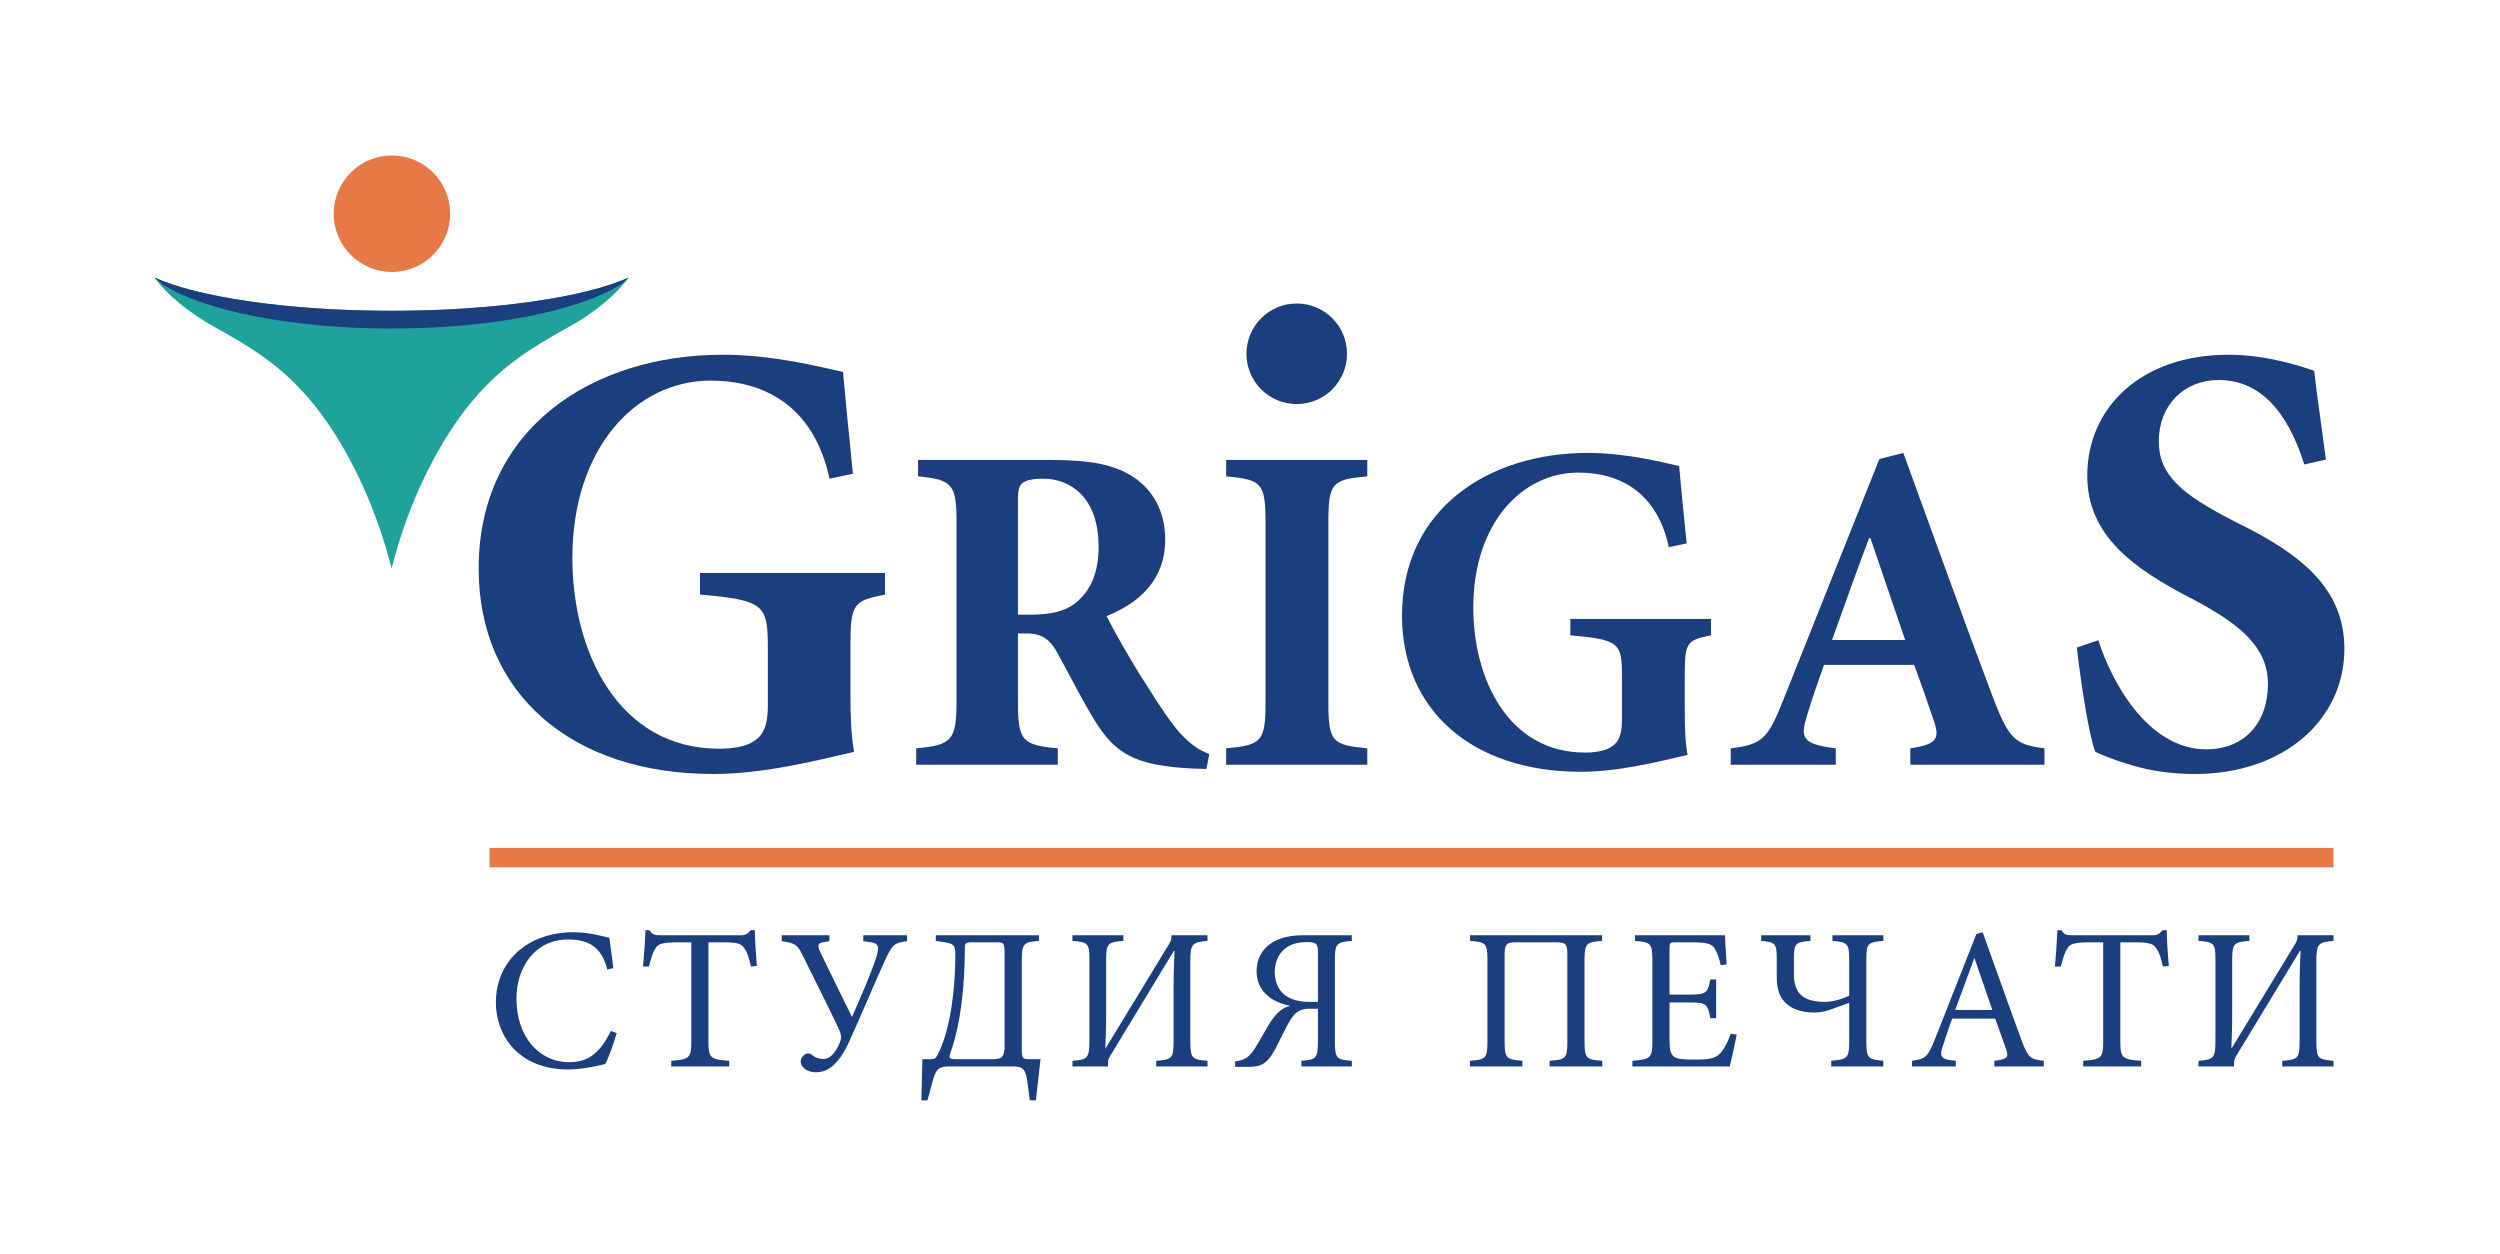
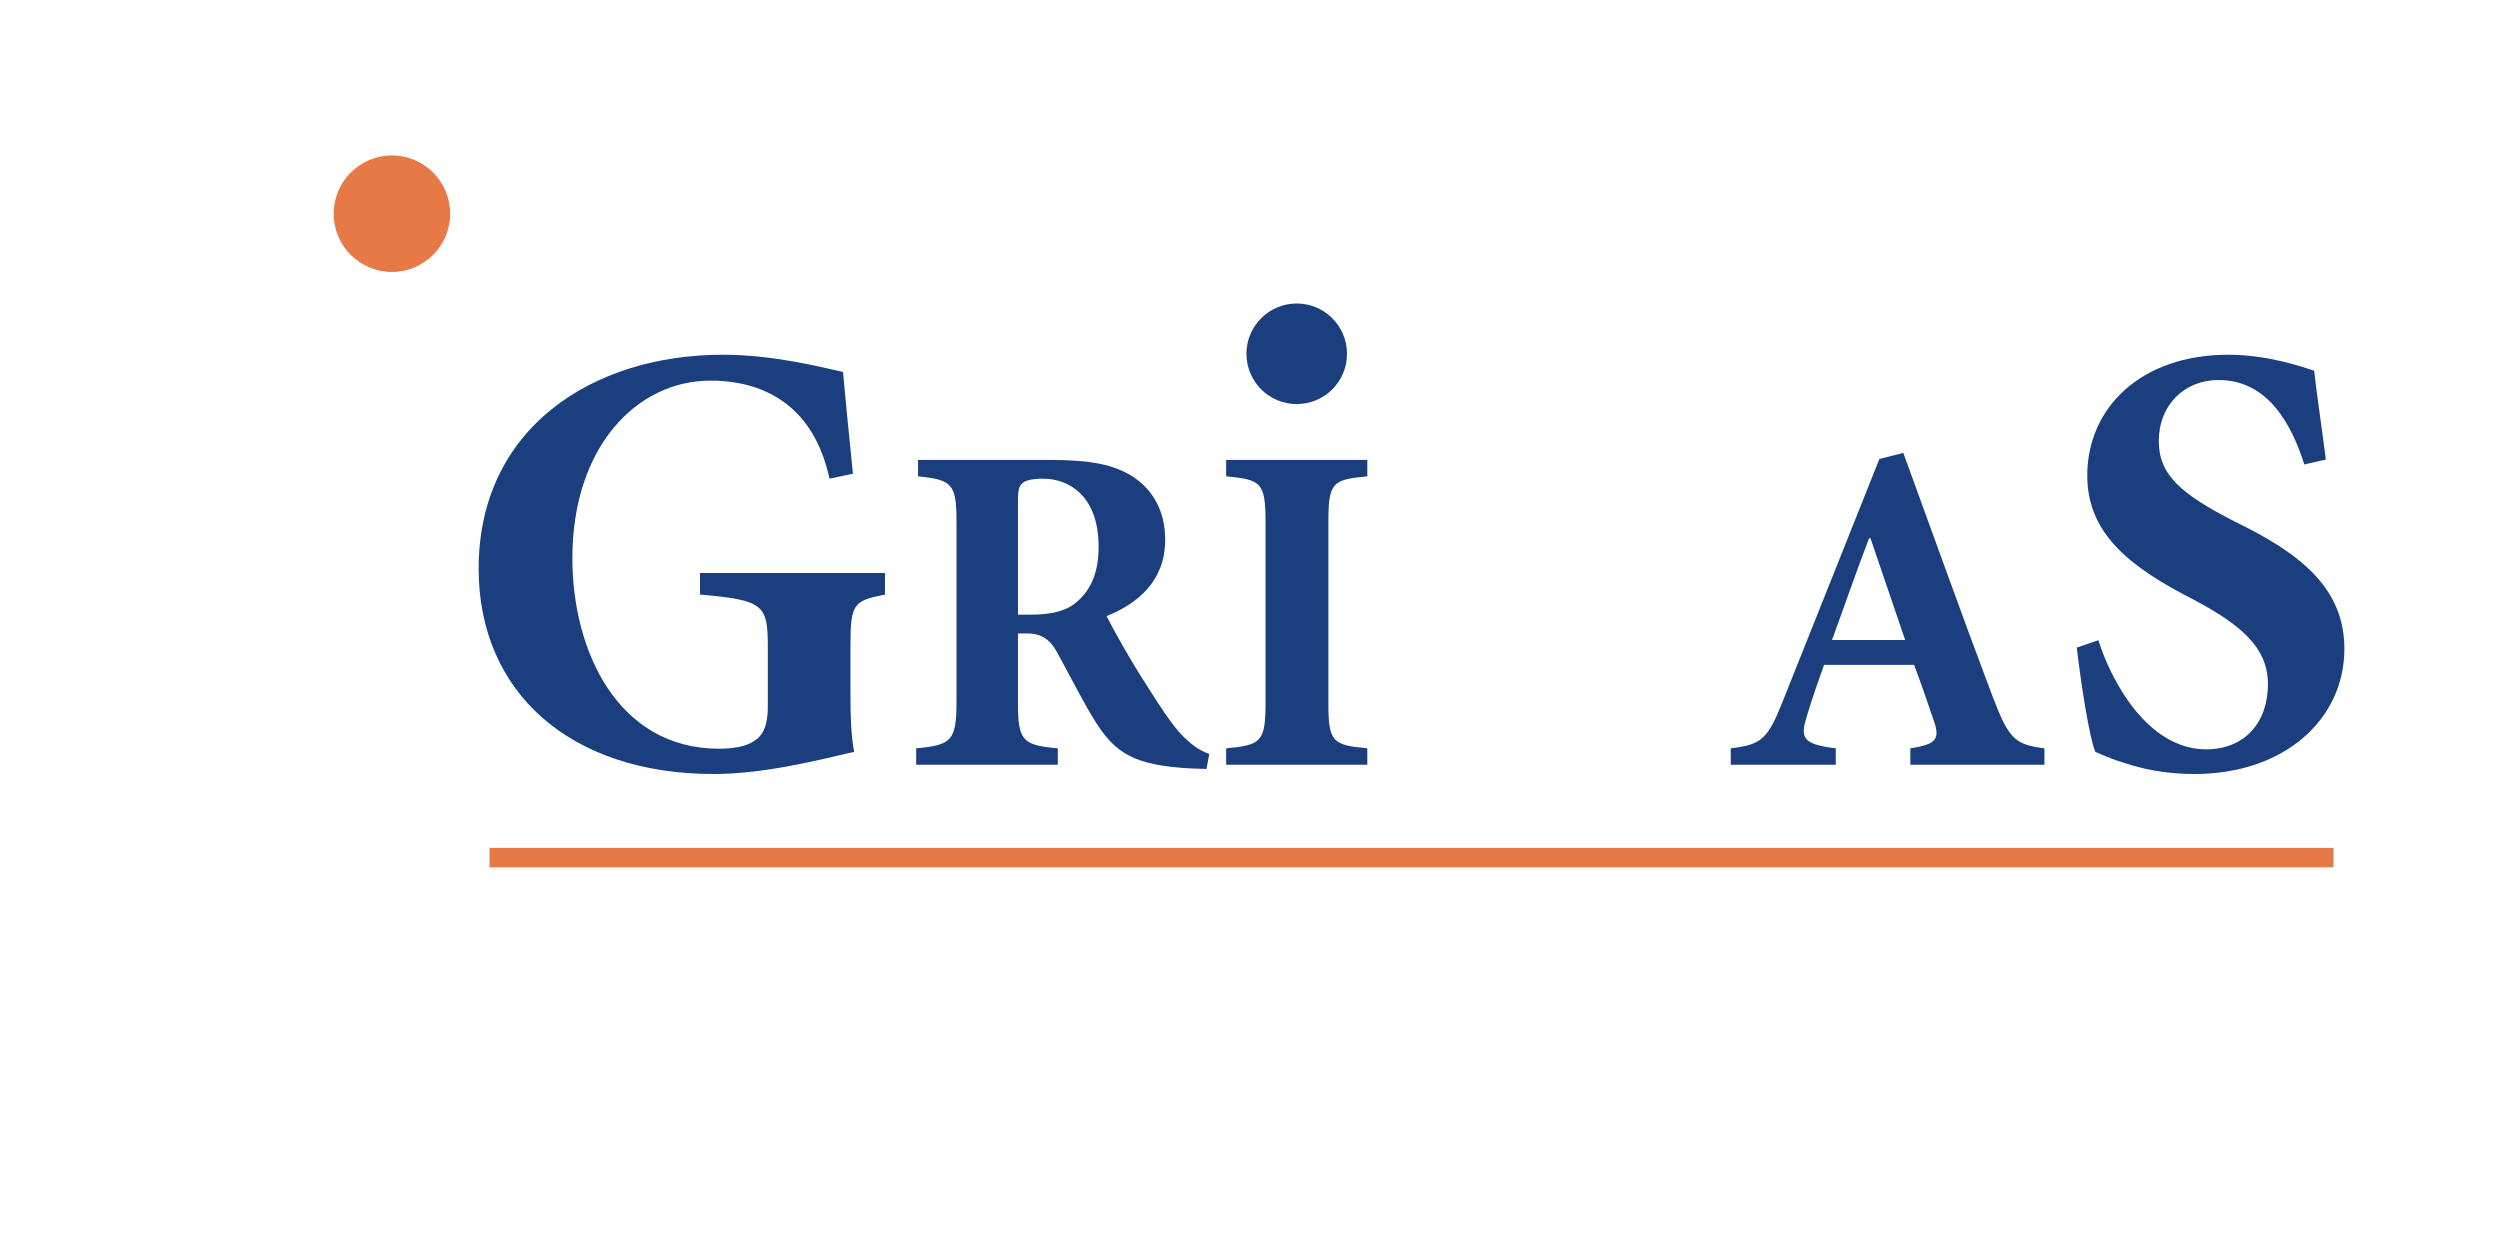
<svg xmlns="http://www.w3.org/2000/svg" width="654" height="328" viewBox="0 0 654 328" fill="none">
  <g filter="url(#filter0_d_32_20)">
    <path d="M231.509 149.895H183.12V155.541C200.056 156.993 200.863 158.283 200.863 169.573V184.896C200.863 189.897 199.573 192.478 197.153 193.929C195.056 195.381 191.346 195.865 188.121 195.865C161.668 195.865 149.732 170.38 149.732 146.024C149.732 116.991 166.507 99.571 185.862 99.571C201.024 99.571 213.121 107.152 216.992 125.217L223.122 123.927C221.831 111.346 221.025 102.797 220.541 97.313C214.734 96.022 202.315 92.796 189.088 92.796C155.055 92.796 125.215 111.991 125.215 148.766C125.215 181.187 149.248 202.478 186.669 202.478C199.734 202.478 213.767 198.929 223.444 196.672C222.638 192.478 222.476 187.316 222.476 181.51V168.606C222.476 157.799 223.444 157.154 231.509 155.541V149.895Z" fill="#1B3E7F" />
    <path d="M316.345 197.237C313.646 196.256 311.561 194.784 308.862 191.962C306.531 189.386 303.832 185.46 299.539 178.591C295.859 172.947 291.32 164.851 289.48 161.171C297.699 157.858 304.814 151.97 304.814 141.175C304.814 133.569 301.502 128.171 296.595 124.859C291.565 121.547 285.431 120.32 274.636 120.32H240.165V124.614C249.12 125.473 250.224 126.699 250.224 136.513V183.62C250.224 193.802 248.874 194.906 239.674 195.765V200.058H276.722V195.765C267.398 194.906 266.294 193.802 266.294 183.62V165.71H268.625C272.55 165.71 274.759 167.305 276.722 170.985C280.279 177.487 283.591 184.111 286.781 189.14C291.811 196.869 296.472 200.304 311.929 201.04C313.524 201.04 314.873 201.163 315.609 201.163L316.345 197.237ZM266.294 160.803V130.993C266.294 128.417 266.539 127.19 267.398 126.454C268.134 125.718 269.852 125.227 272.919 125.227C279.788 125.227 287.394 129.889 287.394 143.015C287.394 149.271 285.677 154.178 281.506 157.613C278.807 159.944 274.636 160.803 269.484 160.803H266.294Z" fill="#1B3E7F" />
    <path d="M357.687 200.058V195.765C348.486 194.906 347.504 194.047 347.504 183.743V136.759C347.504 126.209 348.486 125.473 357.687 124.614V120.32H320.762V124.614C329.962 125.473 331.066 126.209 331.066 136.759V183.743C331.066 194.047 329.962 194.906 320.762 195.765V200.058H357.687Z" fill="#1B3E7F" />
-     <path d="M447.607 161.907H410.804V166.201C423.685 167.305 424.299 168.286 424.299 176.873V188.527C424.299 192.33 423.317 194.293 421.477 195.397C419.882 196.501 417.061 196.869 414.607 196.869C394.489 196.869 385.411 177.487 385.411 158.963C385.411 136.881 398.169 123.633 412.89 123.633C424.421 123.633 433.622 129.398 436.566 143.138L441.228 142.156C440.246 132.588 439.633 126.086 439.265 121.915C434.849 120.934 425.403 118.48 415.343 118.48C389.459 118.48 366.765 133.078 366.765 161.048C366.765 185.706 385.043 201.899 413.503 201.899C423.44 201.899 434.112 199.2 441.473 197.483C440.86 194.293 440.737 190.367 440.737 185.951V176.137C440.737 167.918 441.473 167.427 447.607 166.201V161.907Z" fill="#1B3E7F" />
    <path d="M534.828 200.058V195.765C526.977 194.784 525.504 193.189 521.334 182.394C513.36 161.293 505.754 139.948 497.903 118.48L491.646 120.075L466.498 183.129C462.45 193.434 460.855 194.784 452.759 195.765V200.058H480.238V195.765C471.283 194.661 470.914 192.943 472.755 187.055C474.227 182.148 475.821 177.732 477.171 173.929H500.724C502.565 178.836 504.405 184.111 505.631 187.791C507.594 193.189 506.981 194.661 499.743 195.765V200.058H534.828ZM498.394 167.427H479.256C482.446 158.717 485.513 149.762 488.948 140.807H489.316L498.394 167.427Z" fill="#1B3E7F" />
    <path d="M608.452 120.217C607.161 110.216 606.032 102.958 605.387 96.99C602.484 96.022 593.29 92.796 582.967 92.796C560.063 92.796 546.03 106.668 546.03 124.41C546.03 139.895 557.643 148.605 574.096 156.993C586.193 163.444 593.29 169.412 593.29 178.929C593.29 189.252 586.999 196.026 577.16 196.026C561.676 196.026 552.159 177.8 548.934 167.477L543.288 169.412C544.417 179.09 546.514 192.639 548.127 196.672C550.224 197.639 553.288 198.929 557.804 200.22C562.644 201.672 568.289 202.478 574.096 202.478C597.645 202.478 613.291 188.123 613.291 169.735C613.291 153.766 601.677 144.734 584.741 136.508C570.547 129.25 564.74 124.249 564.74 115.378C564.74 106.023 571.354 99.41 580.386 99.41C593.451 99.41 599.58 111.346 602.806 121.507L608.452 120.217Z" fill="#1B3E7F" />
-     <path d="M159.812 269.687C157.172 274.967 154.322 277.87 148.936 277.87C140.911 277.87 135.104 271.113 135.104 261.24C135.104 253.215 139.803 245.771 148.619 245.771C154.322 245.771 157.489 248.041 158.862 253.637L160.446 253.268C160.129 250.416 159.812 248.305 159.39 245.296C157.911 245.031 154.322 243.87 150.045 243.87C138.271 243.87 129.719 251.209 129.719 262.295C129.719 270.69 135.473 279.771 148.619 279.771C152.421 279.771 156.855 278.715 158.334 278.346C159.284 276.603 160.604 272.696 161.343 270.268L159.812 269.687ZM197.997 252.687C197.733 249.625 197.469 245.771 197.469 243.342H196.36C195.515 244.345 195.093 244.662 193.668 244.662H172.813C171.335 244.662 170.648 244.556 169.909 243.342H168.853C168.748 246.246 168.484 249.678 168.22 252.845H169.751C170.385 250.522 170.807 249.044 171.441 248.146C172.127 246.932 173.183 246.51 177.565 246.51H180.838V272.485C180.838 276.656 180.416 277.184 175.611 277.501V278.979H190.764V277.501C185.748 277.184 185.326 276.656 185.326 272.485V246.51H189.074C193.034 246.51 193.931 246.879 194.776 248.146C195.41 248.991 195.885 250.311 196.466 252.845L197.997 252.687ZM237.29 244.671H225.833V246.211L227.681 246.474C229.688 246.739 230.163 247.478 229.212 250.54C227.312 256.031 225.306 260.456 222.877 266.053L214.746 249.431C213.743 247.372 213.849 246.739 215.38 246.474L216.964 246.211V244.671H204.504V246.211C207.883 246.686 208.622 247.108 209.889 249.748C211.262 252.493 218.02 266.106 219.128 268.534C219.815 269.96 220.026 270.646 220.026 271.438C220.026 272.441 218.178 277.025 215.486 277.025C214.482 277.025 213.321 276.762 212.371 275.917C211.684 275.336 210.892 275.494 210.206 276.128C209.414 276.867 209.256 277.765 209.731 278.662C210.206 279.718 211.684 280.51 213.374 280.51C215.908 280.51 218.812 279.401 221.874 273.075C224.038 268.429 229.318 256.031 231.271 251.754C233.383 247.214 233.753 246.633 237.29 246.211V244.671ZM272.201 277.078H269.139C267.555 277.078 267.291 276.815 267.291 274.333V251.578C267.291 246.774 267.714 246.457 271.779 246.14V244.662H244.8L244.792 246.14L246.912 246.457C249.182 246.827 249.922 247.091 249.922 249.572C249.922 259.181 248.496 269.898 245.223 276.022C244.792 276.92 244.369 277.078 243.524 277.078H241.298L241.034 287.849H242.627L243.841 283.361C244.739 279.877 245.328 278.979 248.338 278.979H264.968C267.555 278.979 268.347 279.613 268.77 283.15L269.403 287.849H270.987L272.201 277.078ZM262.804 273.171C262.804 276.55 262.223 277.078 259.53 277.078H249.605C248.285 277.078 248.232 276.55 248.602 275.494C251.453 267.681 252.403 257.122 252.403 248.199C252.403 246.668 252.561 246.51 254.62 246.51H260.745C262.751 246.51 262.804 246.721 262.804 250.153V273.171ZM315.877 278.979V277.501C311.864 277.184 311.389 276.92 311.389 272.38V251.578C311.389 246.879 311.864 246.457 315.877 246.14V244.662H306.426V245.19C306.426 245.665 306.321 246.193 305.845 246.932L289.268 274.175H289.162C289.373 268.948 289.373 266.202 289.373 263.774V250.892C289.373 246.774 289.901 246.457 293.861 246.14V244.662H280.557V246.14C284.569 246.457 284.991 246.774 284.991 250.945V272.01C284.991 276.815 284.569 277.184 280.557 277.501V278.979H289.849V278.398C289.849 277.712 289.901 277.025 290.324 276.392L307.06 248.78H307.271C307.007 253.848 307.007 256.858 307.007 258.6V272.38C307.007 276.92 306.532 277.184 302.467 277.501V278.979H315.877ZM353.639 244.662H340.915C331.623 244.662 328.667 249.625 328.72 254.271C328.825 260.817 335.266 262.771 337.431 263.088V263.193C335.794 263.51 333.946 264.671 331.887 268.103C329.934 271.377 328.561 274.069 327.347 275.547C326.238 276.867 325.129 277.395 323.123 277.659V279.085H326.555C329.564 279.085 331.359 278.609 333.577 274.491C335.266 271.218 336.217 269.159 337.325 267.206C338.804 264.724 340.018 263.88 342.711 263.88H344.769V272.327C344.769 276.92 344.347 277.184 340.44 277.501V278.979H353.639V277.501C349.627 277.184 349.204 276.92 349.204 272.327V251.262C349.204 246.827 349.627 246.457 353.639 246.14V244.662ZM344.769 262.085H342.552C337.325 262.085 333.63 259.867 333.471 254.376C333.418 251.578 334.791 246.51 341.707 246.457C344.241 246.404 344.769 246.879 344.769 248.833V262.085ZM419.155 278.979V277.501C414.983 277.184 414.508 276.973 414.508 272.327V251.314C414.508 246.721 414.984 246.457 419.102 246.14V244.662H384.573V246.14C388.692 246.457 389.114 246.668 389.114 251.314V272.327C389.114 276.92 388.692 277.184 384.521 277.501V278.979H398.247V277.501C394.077 277.184 393.601 276.867 393.601 272.327V250.258C393.601 246.932 393.918 246.51 396.875 246.51H406.853C409.757 246.51 410.021 246.932 410.021 249.994V272.327C410.021 276.973 409.598 277.184 405.375 277.501V278.979H419.155ZM452.746 270.426C452.06 272.538 451.056 274.333 450.159 275.389C448.997 276.762 447.519 277.184 443.507 277.184C440.867 277.184 439.019 277.131 438.016 276.498C437.065 275.812 436.749 274.703 436.749 272.221V262.243H441.765C446.358 262.243 446.727 262.56 447.414 266.361H448.945V256.224H447.414C446.727 259.761 446.463 260.184 441.712 260.184H436.749V248.199C436.749 246.615 436.855 246.51 438.491 246.51H442.503C446.305 246.51 447.73 246.879 448.469 247.988C449.156 249.15 449.684 250.311 450.159 252.528L451.69 252.264C451.532 249.572 451.268 245.982 451.268 244.662H427.721V246.14C431.839 246.51 432.261 246.668 432.261 251.42V272.432C432.261 276.709 431.839 277.131 427.035 277.501V278.979H452.482C452.957 277.343 454.013 272.38 454.33 270.637L452.746 270.426ZM492.673 244.662H479.368V246.14C483.275 246.457 483.75 246.774 483.75 250.997V260.448C482.166 261.292 479.527 262.085 477.362 262.085C471.607 262.085 469.284 259.761 469.284 254.851V250.839C469.284 246.774 469.707 246.457 473.613 246.14V244.662H460.731V246.14C464.374 246.457 464.797 246.721 464.797 250.734V255.432C464.797 258.811 465.536 260.395 466.433 261.609C468.017 263.721 470.921 264.883 474.669 264.883C476.148 264.883 477.573 264.566 478.576 264.196L483.75 262.348V272.327C483.75 276.815 483.328 277.131 479.051 277.501V278.979H492.673V277.501C488.66 277.131 488.238 276.867 488.238 272.327V250.945C488.238 246.774 488.66 246.457 492.673 246.14V244.662ZM534.659 278.979V277.501C531.227 277.184 530.541 276.709 528.851 272.168C525.472 262.982 521.935 252.951 518.662 243.87L517.025 244.345L506.096 272.063C504.248 276.709 503.509 277.025 500.183 277.501V278.979H511.64V277.501C507.68 277.131 507.205 276.603 508.367 273.277C509.053 271.06 509.845 268.842 510.689 266.467H521.935C523.097 269.687 524.153 272.538 524.839 274.597C525.525 276.656 525.05 277.078 521.724 277.501V278.979H534.659ZM521.196 264.196H511.481C513.065 259.867 514.755 255.274 516.444 250.734H516.55L521.196 264.196ZM567.352 252.687C567.089 249.625 566.825 245.771 566.825 243.342H565.716C564.871 244.345 564.449 244.662 563.023 244.662H542.169C540.691 244.662 540.005 244.556 539.265 243.342H538.209C538.104 246.246 537.84 249.678 537.576 252.845H539.107C539.74 250.522 540.163 249.044 540.796 248.146C541.483 246.932 542.539 246.51 546.921 246.51H550.194V272.485C550.194 276.656 549.772 277.184 544.967 277.501V278.979H560.12V277.501C555.104 277.184 554.682 276.656 554.682 272.485V246.51H558.43C562.39 246.51 563.287 246.879 564.132 248.146C564.766 248.991 565.241 250.311 565.821 252.845L567.352 252.687ZM610.447 278.979V277.501C606.435 277.184 605.96 276.92 605.96 272.38V251.578C605.96 246.879 606.435 246.457 610.447 246.14V244.662H600.997V245.19C600.997 245.665 600.891 246.193 600.416 246.932L583.838 274.175H583.733C583.944 268.948 583.944 266.202 583.944 263.774V250.892C583.944 246.774 584.472 246.457 588.432 246.14V244.662H575.127V246.14C579.14 246.457 579.562 246.774 579.562 250.945V272.01C579.562 276.815 579.14 277.184 575.127 277.501V278.979H584.419V278.398C584.419 277.712 584.472 277.025 584.894 276.392L601.631 248.78H601.841C601.578 253.848 601.578 256.858 601.578 258.6V272.38C601.578 276.92 601.103 277.184 597.037 277.501V278.979H610.447Z" fill="#1B3E7F" />
    <path fill-rule="evenodd" clip-rule="evenodd" d="M128.056 221.809H610.45V226.904H128.056V221.809Z" fill="#E77947" />
    <path fill-rule="evenodd" clip-rule="evenodd" d="M102.529 40.671C110.944 40.671 117.766 47.493 117.766 55.908C117.766 64.323 110.944 71.145 102.529 71.145C94.113 71.145 87.291 64.323 87.291 55.908C87.291 47.493 94.113 40.671 102.529 40.671Z" fill="#E77947" />
-     <path fill-rule="evenodd" clip-rule="evenodd" d="M102.446 148.706C102.865 147.145 103.406 145.101 104.115 142.735C108.021 129.689 114.9 115.146 123.791 104.617C131.228 95.808 138.882 91.012 148.691 85.591C155.445 81.859 161.196 77.109 164.482 72.608C152.983 77.771 129.521 81.308 102.446 81.308C75.371 81.308 51.909 77.771 40.41 72.608C43.697 77.109 49.448 81.859 56.201 85.591C66.011 91.012 73.664 95.808 81.102 104.617C89.993 115.146 96.871 129.689 100.778 142.735C101.486 145.101 102.028 147.145 102.446 148.706Z" fill="#1EA299" />
-     <path fill-rule="evenodd" clip-rule="evenodd" d="M102.446 85.946C128.718 85.946 151.437 81.264 162.307 74.461C163.024 73.852 163.749 73.235 164.482 72.608C152.983 77.771 129.522 81.308 102.446 81.308C75.371 81.308 51.909 77.771 40.41 72.608C41.144 73.235 41.868 73.852 42.585 74.461C53.455 81.264 76.175 85.946 102.446 85.946Z" fill="#1B3E7F" />
    <path fill-rule="evenodd" clip-rule="evenodd" d="M339.224 79.397C346.489 79.397 352.378 85.286 352.378 92.551C352.378 99.816 346.489 105.705 339.224 105.705C331.959 105.705 326.07 99.816 326.07 92.551C326.07 85.286 331.959 79.397 339.224 79.397Z" fill="#1B3E7F" />
  </g>
  <defs>
    <filter id="filter0_d_32_20" x="0.41" y="0.671" width="652.881" height="327.178" filterUnits="userSpaceOnUse" color-interpolation-filters="sRGB">
      <feFlood flood-opacity="0" result="BackgroundImageFix" />
      <feColorMatrix in="SourceAlpha" type="matrix" values="0 0 0 0 0 0 0 0 0 0 0 0 0 0 0 0 0 0 127 0" result="hardAlpha" />
      <feOffset />
      <feGaussianBlur stdDeviation="20" />
      <feComposite in2="hardAlpha" operator="out" />
      <feColorMatrix type="matrix" values="0 0 0 0 1 0 0 0 0 1 0 0 0 0 1 0 0 0 1 0" />
      <feBlend mode="normal" in2="BackgroundImageFix" result="effect1_dropShadow_32_20" />
      <feBlend mode="normal" in="SourceGraphic" in2="effect1_dropShadow_32_20" result="shape" />
    </filter>
  </defs>
</svg>